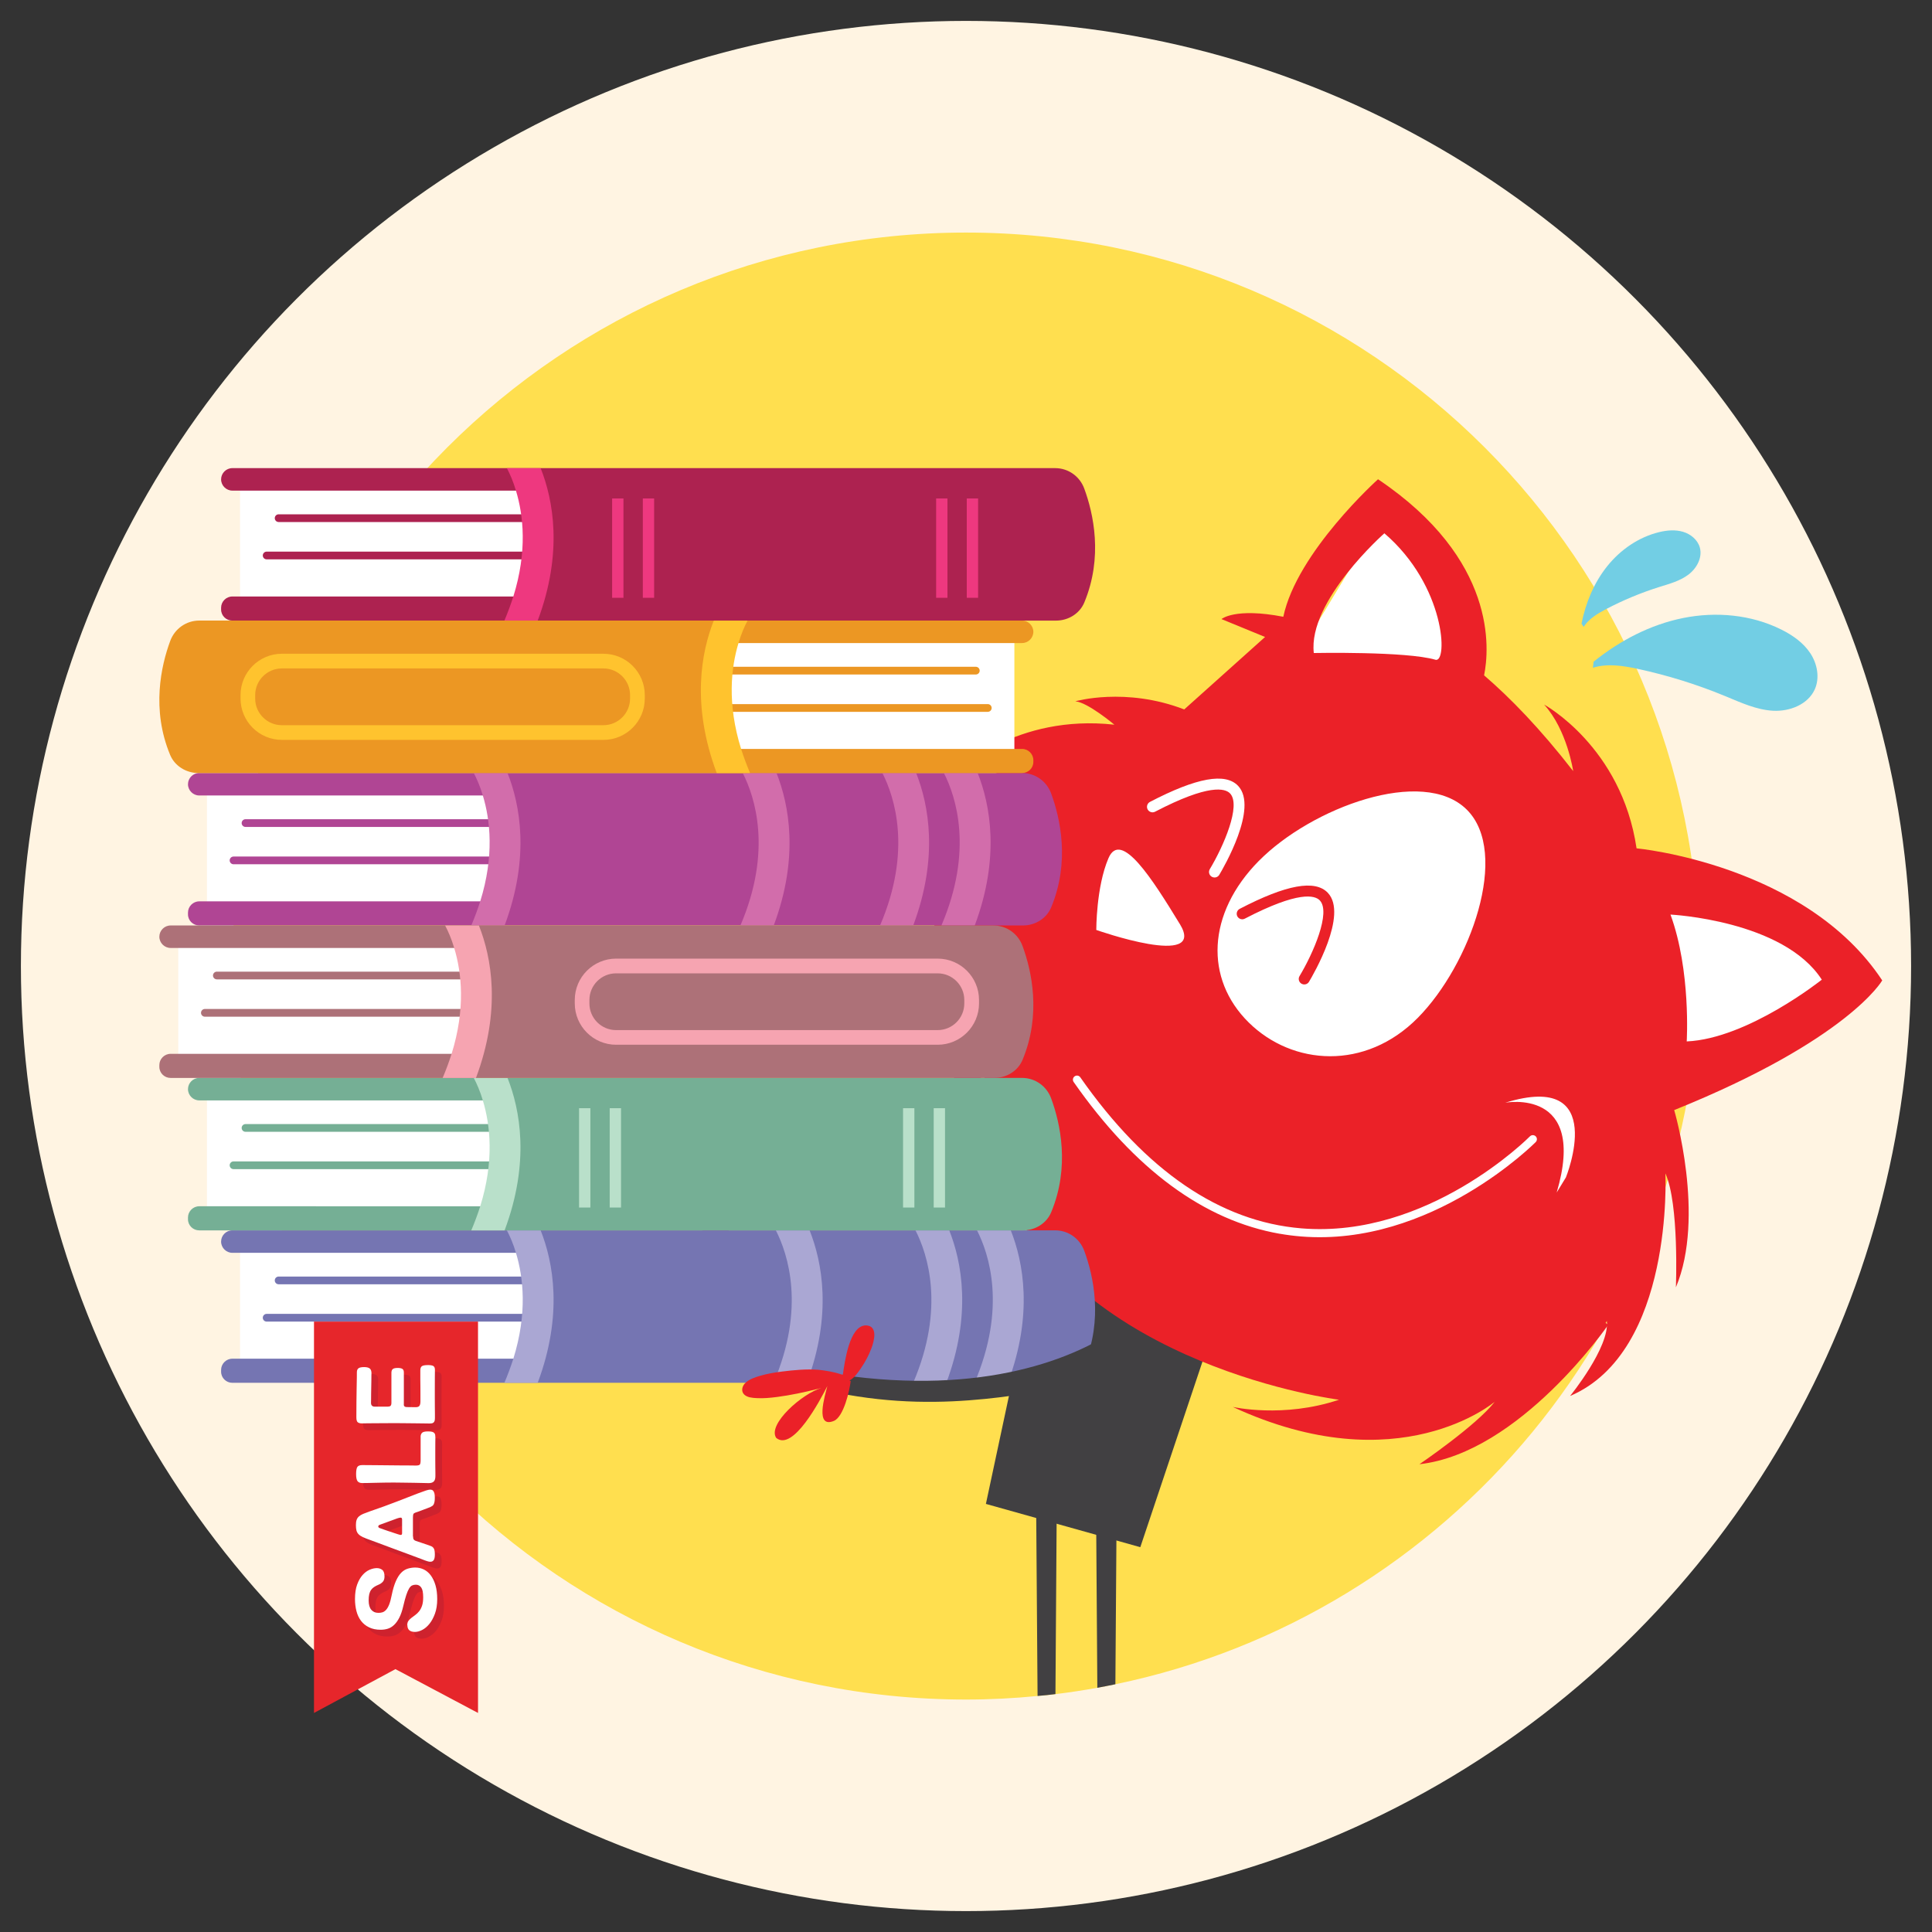
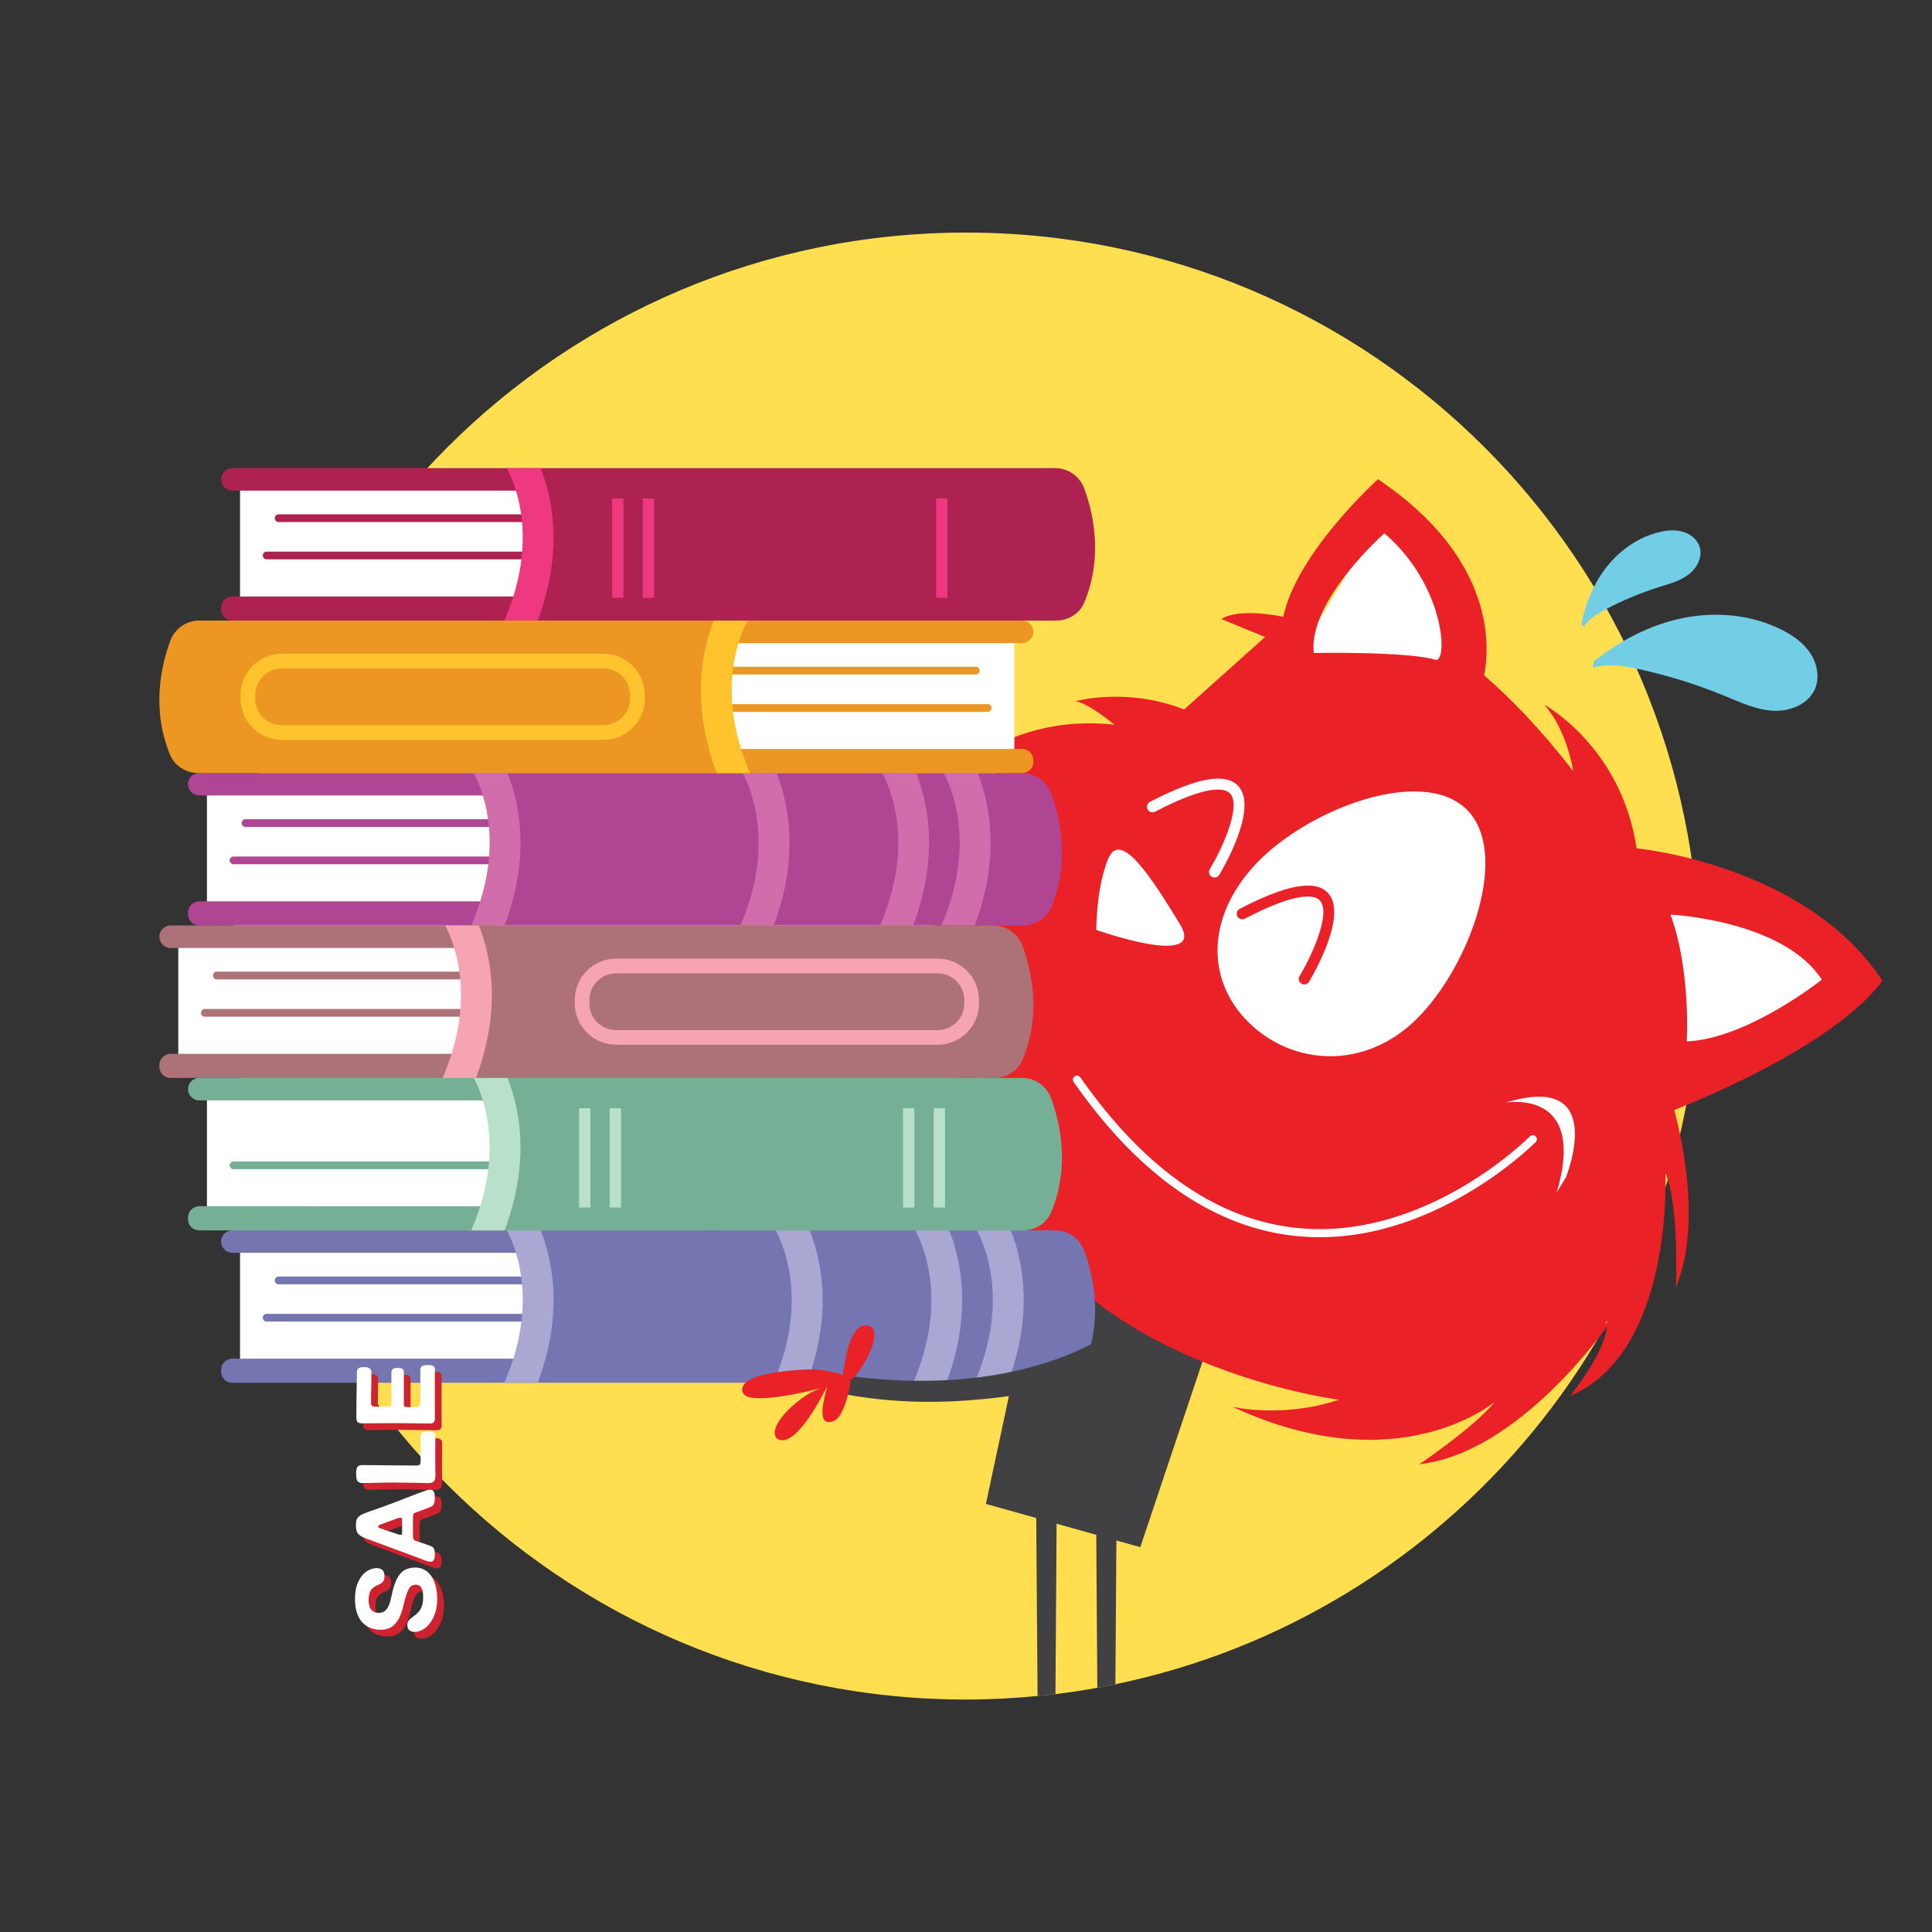
<svg xmlns="http://www.w3.org/2000/svg" id="Layer_1" data-name="Layer 1" viewBox="0 0 500 500">
  <rect x="0" y="0" width="500" height="500" fill="#333333" stroke="none" />
  <defs>
    <style>
      .cls-1 {
        fill: #75af95;
      }

      .cls-2 {
        fill: #72cee4;
      }

      .cls-3 {
        fill: #ffdf4f;
      }

      .cls-4 {
        fill: #414042;
      }

      .cls-5 {
        fill: #ec9723;
      }

      .cls-6 {
        fill: #e6262b;
      }

      .cls-7 {
        fill: #d26dab;
      }

      .cls-8 {
        fill: #b04594;
      }

      .cls-9 {
        fill: #ee387f;
      }

      .cls-10 {
        fill: #fff;
      }

      .cls-11 {
        fill: #7575b2;
      }

      .cls-12 {
        fill: #fff4e2;
      }

      .cls-13 {
        fill: #2fa5dd;
      }

      .cls-14 {
        fill: #eb2128;
      }

      .cls-15 {
        fill: #f6a4b1;
      }

      .cls-16 {
        fill: #ffc32e;
      }

      .cls-17 {
        fill: #ad7178;
      }

      .cls-18 {
        fill: #ad2250;
      }

      .cls-19 {
        fill: #b9e0ca;
      }

      .cls-20 {
        fill: #aaa7d3;
      }

      .cls-21 {
        fill: #ce222e;
      }
    </style>
  </defs>
-   <circle class="cls-12" cx="250" cy="250" r="244.59" />
  <path class="cls-3" d="M439.81,249.99c0,91.63-64.86,168.06-151.15,185.89-1.56.32-3.11.64-4.67.92-3.59.64-7.18,1.2-10.85,1.64-1.52.2-3.07.36-4.63.48-6.06.6-12.25.92-18.51.92-104.83,0-189.84-84.97-189.84-189.84S145.18,60.19,250.01,60.19s189.8,84.97,189.8,189.8Z" />
  <path class="cls-13" d="M226.3,343.81c23.56,0,37.84-9.63,38.77-10.28l-2.7-3.89c-.35.24-34.81,23.3-85.22-4.34l-2.28,4.15c19.89,10.9,37.32,14.35,51.43,14.35h0Z" />
  <path class="cls-14" d="M179.04,327.47c1.38-.26,2.69-1.3,3.76-2.15,1.53-1.21,2.96-2.59,4.16-4.13,1.21-1.56,3.4-4.98.44-6.06-4.14-1.35-8.2,7.58-9.56,10.37l-.39-.19c-1.58-1.18-3.56-2.15-5.33-2.93-2.89-1.14-6.04-1.81-9.08-2.35-1.9-.34-3.83-.61-5.76-.65-1.4-.03-3.02,0-4.28.69-.92.51-1.62,1.65-1.07,2.69.52.99,1.77,1.47,2.76,1.85,1.68.64,3.46,1.01,5.22,1.32,3.44.61,6.93.93,10.42,1.14.41.03.82.05,1.23.07-5.11-.16-16.24,4.75-15.07,8.82,3.09,4.73,13.72-5.84,16.65-8.84-1.36,2.19-6.42,9.55-1.11,9.11,2.75-.22,6.29-6.34,7.25-8.52" />
  <path class="cls-4" d="M273.55,379.87l-.4,58.56c-1.52.2-3.07.36-4.63.48l-.44-59.04h5.47Z" />
  <path class="cls-4" d="M289.06,379.87l-.4,56.01c-1.56.32-3.11.64-4.67.92l-.4-56.92h5.47Z" />
  <polygon class="cls-4" points="295.11 400.41 317.13 334.69 270 319.66 255.15 389.21 295.11 400.41" />
  <g>
    <g>
      <g>
        <polygon class="cls-10" points="316.59 335.81 376.28 345.57 423.59 294.54 438.34 278.11 479 255.68 473.96 240.59 438.33 226.59 393.55 220.16 372.2 158.56 361.37 127.39 332.27 175.61 287.41 198.54 269.67 240.07 278.46 300.78 316.59 335.81" />
        <path class="cls-14" d="M258.1,200.18c-27.85,14.25-17.46,34.58-17.46,34.58.2-1.73,4.98-7.99,4.98-7.99-8.93,21-3.84,45.6-3.84,45.6.61-2.83,7.07-14.84,7.07-14.84-5.98,14.29.84,33.89.84,33.89-.41-2.86,5.35-15.12,5.35-15.12-1.51,13.37,1.1,23.15,3.52,28.96,1.7,4.08,3.3,6.2,3.3,6.2.51.73,1.02,1.44,1.53,2.14h-.17c2.9,2.99,5.51,6.36,7.72,10.07-8.3-13.86-5.88-7.57,1.24-1.76,5.22,4.26,8.01,8,13.72,10.23,11.87,4.62,23.46,9.54,35.06,14.83,12.68,5.78,21.46,7.31,34.14,10.73,2.43,1.06,4.87,2.13,7.29,3.21,5.77-.38,11.46-.52,17.3-.34.95.03,1.88.15,2.81.24,8.17-4.96,13.7-9.4,13.7-9.4-.81,3.33-4.44,7.13-8.21,10.32,2.21.55,4.33,1.32,6.39,2.22.08-.03.15-.07.24-.11,1.05-.41,2.04-.67,3.02-.83-.3-.04-.61-.07-.91-.11,11.17-7.96,19.12-21.04,19.12-21.04.78,6.79-9.51,19.42-9.51,19.42,26.91-11.48,24.66-57.61,24.66-57.61,3.6,7.95,2.72,29.49,2.72,29.49,7.7-18.3-.44-45.87-.44-45.87,45.12-18.2,53.84-33.56,53.84-33.56-19.88-30.11-63.58-34.18-63.58-34.18-3.88-26.31-23.93-37.21-23.93-37.21,5.97,6.55,7.53,17.22,7.53,17.22-8.55-11.01-16.32-18.99-23.06-24.78,1.37-6.72,3.4-30.01-27.45-50.75,0,0-20.98,18.83-24.51,35.59-12.57-2.43-16,.6-16,.6l11.28,4.63-20.92,18.75c-15.23-5.86-28.19-2.1-28.19-2.1,3.18.23,10.11,6.05,10.11,6.05-25.48-2.83-40.57,12.02-40.57,12.02,5.76-2,10.28.65,10.28.65v-.04ZM432.32,236.69s29.25,1.45,39.16,16.85c0,0-19.13,15.28-34.96,15.98,0,0,1.13-18.3-4.2-32.83h0ZM325.82,222.77c13.57-13.73,42.39-24.49,53.75-13.27,11.35,11.22.94,40.17-12.63,53.9-13.57,13.73-32.44,12.41-43.8,1.19-11.35-11.22-10.89-28.1,2.68-41.83h0ZM358.28,138.02c15.88,13.63,16.46,33.68,13.21,32.72-7.54-2.22-31.48-1.74-31.48-1.74-1.55-13.52,18.27-30.99,18.27-30.99h0Z" />
        <path class="cls-14" d="M416.21,342.85s-22.8,33.16-48.86,36.09c0,0,14.79-10.06,19.5-16.18,0,0-24.82,21.26-67.81,1.35,0,0,13.03,3,27.49-1.86,0,0-66.97-8.41-87.5-55.87l82.89,30.19s52.8-8.56,53.62-8.12c.82.43,20.67,14.41,20.67,14.41h0Z" />
      </g>
      <path class="cls-10" d="M331.2,319.3c-19.58-3.44-37.5-16.62-53.34-39.28-.33-.48-.22-1.13.26-1.47.48-.33,1.13-.22,1.46.26,16.92,24.2,36.18,37.35,57.24,39.09,32.76,2.7,58.86-23.54,59.12-23.81.41-.41,1.07-.42,1.49-.02.42.41.42,1.07.02,1.49-.27.27-27.06,27.21-60.8,24.43-1.83-.15-3.64-.38-5.45-.7h0Z" />
    </g>
    <path class="cls-10" d="M405.25,304.72s11.26-27.68-15.68-19.34c0,0,21.35-4.02,13.3,23.24" />
    <path class="cls-10" d="M305.34,239.13c7.14,11.7-21.62,1.54-21.62,1.54,0,0-.05-11.12,3.15-18.57,3.21-7.46,11.33,5.34,18.46,17.03h.01Z" />
    <path class="cls-14" d="M336.93,254.64s-.08-.04-.12-.07c-.68-.41-.9-1.28-.49-1.96,3.57-5.94,8.15-16.5,5.25-19.58-1.27-1.35-5.49-2.53-19.42,4.72-.7.36-1.56.09-1.93-.61-.36-.7-.09-1.56.61-1.93,12.07-6.28,19.53-7.63,22.82-4.14,5.31,5.64-3.83,21.25-4.88,23.01-.38.64-1.18.87-1.84.55h0Z" />
    <path class="cls-10" d="M313.71,226.96s-.08-.04-.12-.07c-.68-.41-.9-1.28-.49-1.96,3.57-5.94,8.14-16.5,5.25-19.58-1.27-1.35-5.48-2.54-19.42,4.72-.7.36-1.56.09-1.93-.61-.36-.7-.09-1.56.61-1.93,12.07-6.28,19.53-7.64,22.82-4.14,5.31,5.64-3.83,21.24-4.88,23.01-.38.64-1.18.87-1.84.55h0Z" />
  </g>
  <g>
    <rect class="cls-10" x="62.12" y="321.7" width="81.14" height="32.5" />
    <path class="cls-11" d="M72.11,332.37h67.36c.55,0,1-.45,1-1s-.45-1-1-1h-67.36c-.55,0-1,.45-1,1s.45,1,1,1Z" />
    <path class="cls-11" d="M69.01,342.03h67.36c.55,0,1-.45,1-1s-.45-1-1-1h-67.36c-.55,0-1,.45-1,1s.45,1,1,1Z" />
    <path class="cls-11" d="M57.22,354.56v.44c0,1.6,1.32,2.87,2.91,2.87h213.18c3.15,0,6.1-1.8,7.3-4.67,4.91-11.77,2.35-23.1,0-29.48-1.16-3.19-4.15-5.31-7.54-5.31H60.13c-1.6,0-2.91,1.32-2.91,2.91s1.32,2.91,2.91,2.91h75.59c4.59,13.72,0,27.4,0,27.4H60.13c-1.6,0-2.91,1.32-2.91,2.91v.02Z" />
    <path class="cls-20" d="M252.21,357.87h8.62c6.62-17.67,3.99-31.31.76-39.45h-8.74c3.15,6.18,7.66,20.03-.64,39.45h0Z" />
    <path class="cls-20" d="M236.33,357.87h8.58c6.62-17.67,3.99-31.31.76-39.45h-8.74c3.15,6.18,7.7,20.07-.6,39.45h0Z" />
    <path class="cls-20" d="M200.19,357.87h8.62c6.62-17.67,3.95-31.31.72-39.45h-8.74c3.15,6.18,7.7,20.07-.6,39.45h0Z" />
    <path class="cls-20" d="M130.54,357.87h8.62c6.62-17.67,3.99-31.31.76-39.45h-8.74c.8,1.52,1.64,3.43,2.35,5.82,1.91,6.3,2.99,15.64-.68,27.4-.64,1.99-1.4,4.07-2.31,6.22h0Z" />
  </g>
  <g>
    <rect class="cls-10" x="53.56" y="203.35" width="81.14" height="32.5" />
    <path class="cls-8" d="M63.54,214.01h67.36c.55,0,1-.45,1-1s-.45-1-1-1H63.54c-.55,0-1,.45-1,1s.45,1,1,1Z" />
    <path class="cls-8" d="M60.44,223.67h67.36c.55,0,1-.45,1-1s-.45-1-1-1H60.44c-.55,0-1,.45-1,1s.45,1,1,1Z" />
    <path class="cls-8" d="M48.65,236.2v.44c0,1.6,1.32,2.87,2.91,2.87h213.18c3.15,0,6.1-1.8,7.3-4.67,4.91-11.77,2.35-23.1,0-29.48-1.16-3.19-4.15-5.31-7.54-5.31H51.56c-1.6,0-2.91,1.32-2.91,2.91s1.32,2.91,2.91,2.91h75.59c4.59,13.72,0,27.4,0,27.4H51.56c-1.6,0-2.91,1.32-2.91,2.91v.02Z" />
    <path class="cls-7" d="M243.64,239.51h8.62c6.62-17.67,3.99-31.31.76-39.45h-8.74c3.15,6.18,7.66,20.03-.64,39.45h0Z" />
    <path class="cls-7" d="M227.76,239.51h8.58c6.62-17.67,3.99-31.31.76-39.45h-8.74c3.15,6.18,7.7,20.07-.6,39.45h0Z" />
    <path class="cls-7" d="M191.62,239.51h8.62c6.62-17.67,3.95-31.31.72-39.45h-8.74c3.15,6.18,7.7,20.07-.6,39.45h0Z" />
    <path class="cls-7" d="M121.97,239.51h8.62c6.62-17.67,3.99-31.31.76-39.45h-8.74c.8,1.52,1.64,3.43,2.35,5.82,1.91,6.3,2.99,15.64-.68,27.4-.64,1.99-1.4,4.07-2.31,6.22h0Z" />
  </g>
  <g>
    <rect class="cls-10" x="53.56" y="282.26" width="81.14" height="32.5" />
-     <path class="cls-1" d="M63.54,292.91h67.36c.55,0,1-.45,1-1s-.45-1-1-1H63.54c-.55,0-1,.45-1,1s.45,1,1,1Z" />
    <path class="cls-1" d="M60.44,302.57h67.36c.55,0,1-.45,1-1s-.45-1-1-1H60.44c-.55,0-1,.45-1,1s.45,1,1,1Z" />
    <path class="cls-1" d="M48.65,315.11v.44c0,1.6,1.32,2.87,2.91,2.87h213.18c3.15,0,6.1-1.8,7.3-4.67,4.91-11.77,2.35-23.1,0-29.48-1.16-3.19-4.15-5.31-7.54-5.31H51.56c-1.6,0-2.91,1.32-2.91,2.91s1.32,2.91,2.91,2.91h75.59c4.59,13.72,0,27.4,0,27.4H51.56c-1.6,0-2.91,1.32-2.91,2.91v.02Z" />
    <path class="cls-19" d="M121.97,318.42h8.62c6.62-17.67,3.99-31.31.76-39.45h-8.74c.8,1.52,1.64,3.43,2.35,5.82,1.91,6.3,2.99,15.64-.68,27.4-.64,1.99-1.4,4.07-2.31,6.22h0Z" />
    <rect class="cls-19" x="241.64" y="286.8" width="2.93" height="25.71" />
    <rect class="cls-19" x="233.71" y="286.8" width="2.93" height="25.71" />
    <rect class="cls-19" x="157.79" y="286.8" width="2.93" height="25.71" />
    <rect class="cls-19" x="149.86" y="286.8" width="2.93" height="25.71" />
  </g>
  <g>
    <rect class="cls-10" x="62.12" y="124.45" width="81.14" height="32.5" />
    <path class="cls-18" d="M72.11,135.1h67.36c.55,0,1-.45,1-1s-.45-1-1-1h-67.36c-.55,0-1,.45-1,1s.45,1,1,1Z" />
    <path class="cls-18" d="M69.01,144.76h67.36c.55,0,1-.45,1-1s-.45-1-1-1h-67.36c-.55,0-1,.45-1,1s.45,1,1,1Z" />
    <path class="cls-18" d="M57.22,157.3v.44c0,1.6,1.32,2.87,2.91,2.87h213.18c3.15,0,6.1-1.8,7.3-4.67,4.91-11.77,2.35-23.1,0-29.48-1.16-3.19-4.15-5.31-7.54-5.31H60.13c-1.6,0-2.91,1.32-2.91,2.91s1.32,2.91,2.91,2.91h75.59c4.59,13.72,0,27.4,0,27.4H60.13c-1.6,0-2.91,1.32-2.91,2.91v.02Z" />
    <path class="cls-9" d="M130.54,160.61h8.62c6.62-17.67,3.99-31.31.76-39.45h-8.74c.8,1.52,1.64,3.43,2.35,5.82,1.91,6.3,2.99,15.64-.68,27.4-.64,1.99-1.4,4.07-2.31,6.22h0Z" />
-     <rect class="cls-9" x="250.2" y="129" width="2.93" height="25.71" />
    <rect class="cls-9" x="242.27" y="129" width="2.93" height="25.71" />
    <rect class="cls-9" x="166.36" y="129" width="2.93" height="25.71" />
    <rect class="cls-9" x="158.42" y="129" width="2.93" height="25.71" />
  </g>
  <g>
    <rect class="cls-10" x="46.14" y="242.8" width="81.14" height="32.5" />
    <path class="cls-17" d="M56.12,253.46h67.36c.55,0,1-.45,1-1s-.45-1-1-1H56.12c-.55,0-1,.45-1,1s.45,1,1,1Z" />
    <path class="cls-17" d="M53.02,263.12h67.36c.55,0,1-.45,1-1s-.45-1-1-1H53.02c-.55,0-1,.45-1,1s.45,1,1,1Z" />
    <path class="cls-17" d="M41.24,275.66v.44c0,1.6,1.32,2.87,2.91,2.87h213.18c3.15,0,6.1-1.8,7.3-4.67,4.91-11.77,2.35-23.1,0-29.48-1.16-3.19-4.15-5.31-7.54-5.31H44.15c-1.6,0-2.91,1.32-2.91,2.91s1.32,2.91,2.91,2.91h75.59c4.59,13.72,0,27.4,0,27.4H44.15c-1.6,0-2.91,1.32-2.91,2.91v.02Z" />
    <path class="cls-15" d="M114.56,278.97h8.62c6.62-17.67,3.99-31.31.76-39.45h-8.74c.8,1.52,1.64,3.43,2.35,5.82,1.91,6.3,2.99,15.64-.68,27.4-.64,1.99-1.4,4.07-2.31,6.22h0Z" />
  </g>
  <g>
    <rect class="cls-10" x="181.38" y="163.9" width="81.14" height="32.5" />
    <path class="cls-5" d="M252.54,174.56h-67.36c-.55,0-1-.45-1-1s.45-1,1-1h67.36c.55,0,1,.45,1,1s-.45,1-1,1Z" />
    <path class="cls-5" d="M255.64,184.22h-67.36c-.55,0-1-.45-1-1s.45-1,1-1h67.36c.55,0,1,.45,1,1s-.45,1-1,1h0Z" />
    <path class="cls-5" d="M267.43,196.75v.44c0,1.6-1.32,2.87-2.91,2.87H51.34c-3.15,0-6.1-1.8-7.3-4.67-4.91-11.77-2.35-23.1,0-29.48,1.16-3.19,4.15-5.31,7.54-5.31h212.94c1.6,0,2.91,1.32,2.91,2.91s-1.32,2.91-2.91,2.91h-75.59c-4.59,13.72,0,27.4,0,27.4h75.59c1.6,0,2.91,1.32,2.91,2.91v.02Z" />
    <path class="cls-16" d="M194.11,200.06h-8.62c-6.62-17.67-3.99-31.31-.76-39.45h8.74c-.8,1.52-1.64,3.43-2.35,5.82-1.91,6.3-2.99,15.64.68,27.4.64,1.99,1.4,4.07,2.31,6.22h0Z" />
  </g>
  <path class="cls-15" d="M242.67,270.38h-83.22c-5.9,0-10.7-4.8-10.7-10.7v-.89c0-5.9,4.8-10.7,10.7-10.7h83.22c5.9,0,10.7,4.8,10.7,10.7v.89c0,5.9-4.8,10.7-10.7,10.7ZM159.44,251.9c-3.8,0-6.9,3.09-6.9,6.9v.89c0,3.8,3.09,6.9,6.9,6.9h83.22c3.8,0,6.9-3.09,6.9-6.9v-.89c0-3.8-3.09-6.9-6.9-6.9h-83.22Z" />
  <path class="cls-16" d="M156.17,191.48h-83.22c-5.9,0-10.7-4.8-10.7-10.7v-.89c0-5.9,4.8-10.7,10.7-10.7h83.22c5.9,0,10.7,4.8,10.7,10.7v.89c0,5.9-4.8,10.7-10.7,10.7ZM72.94,172.99c-3.8,0-6.9,3.1-6.9,6.9v.89c0,3.8,3.09,6.9,6.9,6.9h83.22c3.8,0,6.9-3.09,6.9-6.9v-.89c0-3.8-3.1-6.9-6.9-6.9h-83.22Z" />
  <path class="cls-4" d="M290.87,343.4c-.16-.12-.27-.28-.42-.4-12.13,8.79-36,18.14-73.05,12.79l-.93,4.64c14.81,2.96,27.55,2.7,38.46,1.61,19.91-2,30.76-6.01,39.2-15.69-1.06-1.02-2.11-2.04-3.26-2.94h0Z" />
  <path class="cls-14" d="M219.85,357.28c1.24-.66,2.18-2.05,2.95-3.17,1.1-1.61,2.05-3.36,2.73-5.19.69-1.85,1.76-5.77-1.39-5.91-4.36-.05-5.55,9.69-6.01,12.75l-.44-.07c-1.86-.65-4.04-.99-5.96-1.2-3.09-.22-6.3.09-9.37.47-1.92.24-3.84.56-5.69,1.11-1.34.39-2.88.9-3.88,1.94-.73.76-1.05,2.05-.21,2.88.8.79,2.13.88,3.19.94,1.79.11,3.6-.07,5.38-.3,3.46-.45,6.89-1.19,10.28-2.03.4-.1.8-.2,1.19-.3-4.93,1.38-14.07,9.39-11.74,12.93,4.36,3.58,11.34-9.68,13.24-13.42-.64,2.49-3.26,11.03,1.67,9.03,2.56-1.03,4.1-7.93,4.37-10.31" />
  <path class="cls-2" d="M412.42,171.25c6.76-5.45,14.67-9.6,23.18-11.31,8.51-1.71,17.63-.89,25.4,2.99,2.93,1.46,5.71,3.4,7.51,6.13,1.8,2.73,2.49,6.34,1.16,9.33-1.76,3.94-6.52,5.79-10.82,5.55-4.31-.24-8.32-2.11-12.31-3.76-7.31-3.03-14.9-5.39-22.63-7.06-3.85-.83-7.91-1.48-11.67-.3" />
  <path class="cls-2" d="M409.29,161.41c1.07-5.38,3.22-10.59,6.65-14.87s8.18-7.57,13.51-8.84c2.01-.48,4.14-.66,6.12-.07,1.98.59,3.77,2.06,4.34,4.05.74,2.62-.81,5.44-3,7.07s-4.89,2.35-7.48,3.16c-4.77,1.5-9.4,3.42-13.82,5.75-2.2,1.16-4.43,2.49-5.77,4.58" />
  <g>
-     <polygon class="cls-6" points="123.71 342.03 123.71 443.31 102.34 431.97 81.26 443.31 81.26 342.03 123.71 342.03" />
    <g>
      <path class="cls-21" d="M107.14,422.35c0-.46.1-.83.3-1.11.2-.28.46-.54.77-.78.31-.24.64-.49.99-.74.35-.25.68-.57.99-.95.31-.38.57-.86.77-1.44.2-.58.3-1.32.3-2.22,0-1.2-.17-2.04-.51-2.52-.34-.48-.8-.72-1.38-.72-.38,0-.71.07-.99.2-.28.13-.54.4-.78.8-.24.4-.48.96-.72,1.68-.24.72-.5,1.68-.78,2.88s-.62,2.19-1.02,2.97c-.4.78-.85,1.41-1.35,1.88-.5.47-1.04.8-1.62.98-.58.18-1.2.27-1.86.27-1.16,0-2.16-.21-3-.62-.84-.41-1.53-.97-2.07-1.68-.54-.71-.94-1.55-1.19-2.52-.25-.97-.38-2.02-.38-3.14,0-1.48.19-2.73.56-3.74.37-1.01.84-1.83,1.4-2.46.56-.63,1.17-1.09,1.83-1.37.66-.28,1.28-.42,1.86-.42.54,0,1.01.15,1.4.45s.59.87.59,1.71c0,.62-.16,1.09-.47,1.41-.31.32-.67.56-1.07.72-.44.18-.82.38-1.14.59-.32.21-.59.47-.8.77-.21.3-.36.67-.47,1.1-.1.43-.15.97-.15,1.61,0,1.08.23,1.89.68,2.42.45.53,1.07.8,1.85.8.38,0,.73-.05,1.05-.15.32-.1.63-.31.92-.62.29-.31.56-.77.8-1.37.24-.6.46-1.41.66-2.43.3-1.48.66-2.69,1.07-3.62s.87-1.66,1.38-2.18c.51-.52,1.08-.88,1.7-1.07s1.27-.29,1.95-.29c.78,0,1.52.17,2.21.5.69.33,1.29.84,1.8,1.52.51.68.92,1.53,1.22,2.55.3,1.02.45,2.22.45,3.6,0,1.46-.2,2.72-.59,3.78-.39,1.06-.87,1.94-1.44,2.64s-1.19,1.22-1.86,1.56c-.67.34-1.29.51-1.85.51-1.32,0-1.98-.58-1.98-1.74Z" />
      <path class="cls-21" d="M108.65,399.37c0,.38.06.65.18.8s.27.25.45.32l3.54,1.2c.24.08.45.16.63.25.18.09.34.22.47.39.13.17.23.39.28.65.06.26.09.61.09,1.05,0,.7-.1,1.19-.3,1.47s-.49.42-.87.42c-.12,0-.23-.01-.35-.03-.11-.02-.25-.06-.42-.11-.17-.05-.38-.12-.63-.21-.25-.09-.58-.21-.98-.38-1-.38-2.17-.82-3.51-1.31-1.34-.49-2.66-.98-3.95-1.46-1.29-.48-2.46-.92-3.51-1.31-1.05-.39-1.8-.67-2.24-.83-.74-.26-1.35-.5-1.83-.72-.48-.22-.86-.47-1.13-.74s-.46-.59-.56-.96c-.1-.37-.15-.85-.15-1.43,0-.54.06-.99.18-1.34s.32-.65.6-.9c.28-.25.65-.47,1.1-.66.45-.19,1-.39,1.64-.62,2.64-.9,5.03-1.77,7.16-2.6,2.13-.83,3.93-1.53,5.39-2.09.92-.34,1.61-.59,2.07-.74.46-.15.82-.23,1.08-.23.14,0,.28.02.42.06.14.04.27.14.39.29s.22.36.29.63.1.64.1,1.1-.02.8-.08,1.07c-.05.27-.12.49-.21.66-.09.17-.2.31-.35.41-.14.1-.3.19-.48.27-.18.08-.44.19-.77.31-.33.13-.68.26-1.04.39-.36.13-.72.27-1.08.41-.36.14-.68.25-.96.33-.3.1-.49.23-.57.38-.08.15-.12.46-.12.92v4.86ZM105.79,394.93c0-.28-.13-.42-.39-.42-.18,0-.48.07-.89.21-.41.14-1.04.37-1.88.69l-2.46.9c-.36.12-.54.28-.54.48,0,.12.05.22.15.3.1.08.23.14.39.18.34.12.67.24.98.35s.77.27,1.37.47c.62.2,1.11.36,1.46.48.35.12.63.21.83.27.2.06.34.1.42.12.08.02.16.03.24.03.22,0,.33-.15.33-.45v-3.6Z" />
      <path class="cls-21" d="M110.6,373.58c0-.4.12-.73.35-.99s.75-.39,1.55-.39c.46,0,.82.03,1.08.1.26.07.45.18.57.32.12.14.2.31.23.5.03.19.05.42.05.68,0,.28,0,.69-.02,1.22-.01.53-.01,1.39-.01,2.57v1.88c0,.65,0,1.27.01,1.85s.02,1.09.02,1.53v.93c0,.64-.14,1.1-.42,1.38-.28.28-.72.42-1.32.42-.18,0-.62,0-1.32-.03-.7-.02-1.5-.03-2.4-.05-.9,0-1.84-.02-2.81-.04-.97-.02-1.82-.03-2.54-.03s-1.51,0-2.36.02c-.85.01-1.67.03-2.45.05s-1.47.03-2.07.05c-.6.01-1.02.01-1.26.01-.54,0-.94-.16-1.19-.48-.25-.32-.38-.93-.38-1.83s.11-1.54.33-1.86c.22-.32.65-.48,1.29-.48.22,0,.69,0,1.41.01.72.01,1.57.02,2.54.02s2,.01,3.09.03c1.09.02,2.11.03,3.06.03s1.77,0,2.46.01c.69.01,1.12.02,1.28.02.52,0,.86-.08,1.01-.23s.23-.53.23-1.13v-6.07Z" />
      <path class="cls-21" d="M106.24,365.2c0,.28.08.46.23.56s.33.14.53.14c.18,0,.49,0,.92.01.43.01.9.02,1.4.02s.83-.13.99-.38c.16-.25.24-.63.24-1.13v-2.31c0-.54,0-1.11-.01-1.71-.01-.6-.02-1.17-.02-1.71v-2.31c0-.52.14-.88.42-1.07.28-.19.82-.28,1.62-.28.62,0,1.07.09,1.34.25.27.17.4.5.4.98,0,.28,0,.92-.02,1.91,0,.99-.01,2.13-.01,3.41v2.06c0,.75,0,1.47.01,2.16.01.69.02,1.3.02,1.83v1.1c0,.32-.03.57-.09.75-.06.18-.15.32-.27.42-.12.1-.26.17-.42.2-.16.03-.33.05-.51.05s-.64,0-1.37-.02c-.73,0-1.57-.02-2.52-.03-.95-.01-1.92-.02-2.91-.03s-1.85-.02-2.57-.02-1.51,0-2.37.02c-.86.01-1.69.01-2.48.01s-1.5,0-2.12.02c-.62.01-1.05.02-1.29.02-.46,0-.81-.1-1.05-.29s-.36-.62-.36-1.28c0-1.34,0-2.66.02-3.96.01-1.3.03-2.49.05-3.56.02-1.07.03-1.98.05-2.72s.01-1.22.01-1.44c0-.44.13-.77.39-.99s.76-.33,1.5-.33c.66,0,1.14.12,1.44.36s.45.65.45,1.23c0,.08,0,.3-.02.65,0,.35-.01.78-.01,1.29s-.01,1.06-.03,1.64c-.02.58-.03,1.14-.03,1.68s0,1.03-.01,1.47c-.01.44-.02.75-.02.93,0,.66.33.99.99.99h3.3c.34,0,.59-.06.75-.2.16-.13.24-.4.24-.8v-7.75c0-.46.12-.79.35-.98s.66-.29,1.28-.29c.54,0,.94.08,1.2.24s.39.47.39.93v8.26Z" />
    </g>
    <g>
      <path class="cls-10" d="M105.4,420.6c0-.46.1-.83.3-1.11.2-.28.46-.54.77-.78.31-.24.64-.49.99-.74.35-.25.68-.57.99-.95.31-.38.57-.86.77-1.44.2-.58.3-1.32.3-2.22,0-1.2-.17-2.04-.51-2.52-.34-.48-.8-.72-1.38-.72-.38,0-.71.07-.99.2-.28.13-.54.4-.78.8-.24.4-.48.96-.72,1.68-.24.72-.5,1.68-.78,2.88s-.62,2.19-1.02,2.97c-.4.78-.85,1.41-1.35,1.88-.5.47-1.04.8-1.62.98-.58.18-1.2.27-1.86.27-1.16,0-2.16-.21-3-.62-.84-.41-1.53-.97-2.07-1.68-.54-.71-.94-1.55-1.19-2.52-.25-.97-.38-2.02-.38-3.14,0-1.48.19-2.73.56-3.74.37-1.01.84-1.83,1.4-2.46.56-.63,1.17-1.09,1.83-1.37.66-.28,1.28-.42,1.86-.42.54,0,1.01.15,1.4.45s.59.87.59,1.71c0,.62-.16,1.09-.47,1.41-.31.32-.67.56-1.07.72-.44.18-.82.38-1.14.59-.32.21-.59.47-.8.77-.21.3-.36.67-.47,1.1-.1.43-.15.97-.15,1.61,0,1.08.23,1.89.68,2.42.45.53,1.07.8,1.85.8.38,0,.73-.05,1.05-.15.32-.1.63-.31.92-.62.29-.31.56-.77.8-1.37.24-.6.46-1.41.66-2.43.3-1.48.66-2.69,1.07-3.62s.87-1.66,1.38-2.18c.51-.52,1.08-.88,1.7-1.07s1.27-.29,1.95-.29c.78,0,1.52.17,2.21.5.69.33,1.29.84,1.8,1.52.51.68.92,1.53,1.22,2.55.3,1.02.45,2.22.45,3.6,0,1.46-.2,2.72-.59,3.78-.39,1.06-.87,1.94-1.44,2.64s-1.19,1.22-1.86,1.56c-.67.34-1.29.51-1.85.51-1.32,0-1.98-.58-1.98-1.74Z" />
      <path class="cls-10" d="M106.9,397.63c0,.38.06.65.18.8s.27.25.45.32l3.54,1.2c.24.08.45.16.63.25.18.09.34.22.47.39.13.17.23.39.28.65.06.26.09.61.09,1.05,0,.7-.1,1.19-.3,1.47s-.49.42-.87.42c-.12,0-.23-.01-.35-.03-.11-.02-.25-.06-.42-.11-.17-.05-.38-.12-.63-.21-.25-.09-.58-.21-.98-.38-1-.38-2.17-.82-3.51-1.31-1.34-.49-2.66-.98-3.95-1.46-1.29-.48-2.46-.92-3.51-1.31-1.05-.39-1.8-.67-2.24-.83-.74-.26-1.35-.5-1.83-.72-.48-.22-.86-.47-1.13-.74s-.46-.59-.56-.96c-.1-.37-.15-.85-.15-1.43,0-.54.06-.99.18-1.34s.32-.65.6-.9c.28-.25.65-.47,1.1-.66.45-.19,1-.39,1.64-.62,2.64-.9,5.03-1.77,7.16-2.6,2.13-.83,3.93-1.53,5.39-2.09.92-.34,1.61-.59,2.07-.74.46-.15.82-.23,1.08-.23.14,0,.28.02.42.06.14.04.27.14.39.29s.22.36.29.63.1.64.1,1.1-.02.8-.08,1.07c-.05.27-.12.49-.21.66-.09.17-.2.31-.35.41-.14.1-.3.19-.48.27-.18.08-.44.19-.77.31-.33.13-.68.26-1.04.39-.36.13-.72.27-1.08.41-.36.14-.68.25-.96.33-.3.1-.49.23-.57.38-.08.15-.12.46-.12.92v4.86ZM104.05,393.18c0-.28-.13-.42-.39-.42-.18,0-.48.07-.89.21-.41.14-1.04.37-1.88.69l-2.46.9c-.36.12-.54.28-.54.48,0,.12.05.22.15.3.1.08.23.14.39.18.34.12.67.24.98.35s.77.27,1.37.47c.62.2,1.11.36,1.46.48.35.12.63.21.83.27.2.06.34.1.42.12.08.02.16.03.24.03.22,0,.33-.15.33-.45v-3.6Z" />
      <path class="cls-10" d="M108.85,371.83c0-.4.12-.73.35-.99s.75-.39,1.55-.39c.46,0,.82.03,1.08.1.26.07.45.18.57.32.12.14.2.31.23.5.03.19.05.42.05.68,0,.28,0,.69-.02,1.22-.01.53-.01,1.39-.01,2.57v1.88c0,.65,0,1.27.01,1.85s.02,1.09.02,1.53v.93c0,.64-.14,1.1-.42,1.38-.28.28-.72.42-1.32.42-.18,0-.62,0-1.32-.03-.7-.02-1.5-.03-2.4-.05-.9,0-1.84-.02-2.81-.04-.97-.02-1.82-.03-2.54-.03s-1.51,0-2.36.02c-.85.01-1.67.03-2.45.05s-1.47.03-2.07.05c-.6.01-1.02.01-1.26.01-.54,0-.94-.16-1.19-.48-.25-.32-.38-.93-.38-1.83s.11-1.54.33-1.86c.22-.32.65-.48,1.29-.48.22,0,.69,0,1.41.01.72.01,1.57.02,2.54.02s2,.01,3.09.03c1.09.02,2.11.03,3.06.03s1.77,0,2.46.01c.69.01,1.12.02,1.28.02.52,0,.86-.08,1.01-.23s.23-.53.23-1.13v-6.07Z" />
      <path class="cls-10" d="M104.5,363.45c0,.28.08.46.23.56s.33.14.53.14c.18,0,.49,0,.92.01.43.01.9.02,1.4.02s.83-.13.99-.38c.16-.25.24-.63.24-1.13v-2.31c0-.54,0-1.11-.01-1.71-.01-.6-.02-1.17-.02-1.71v-2.31c0-.52.14-.88.42-1.07.28-.19.82-.28,1.62-.28.62,0,1.07.09,1.34.25.27.17.4.5.4.98,0,.28,0,.92-.02,1.91,0,.99-.01,2.13-.01,3.41v2.06c0,.75,0,1.47.01,2.16.01.69.02,1.3.02,1.83v1.1c0,.32-.03.57-.09.75-.06.18-.15.32-.27.42-.12.1-.26.17-.42.2-.16.03-.33.05-.51.05s-.64,0-1.37-.02c-.73,0-1.57-.02-2.52-.03-.95-.01-1.92-.02-2.91-.03s-1.85-.02-2.57-.02-1.51,0-2.37.02c-.86.01-1.69.01-2.48.01s-1.5,0-2.12.02c-.62.01-1.05.02-1.29.02-.46,0-.81-.1-1.05-.29s-.36-.62-.36-1.28c0-1.34,0-2.66.02-3.96.01-1.3.03-2.49.05-3.56.02-1.07.03-1.98.05-2.72s.01-1.22.01-1.44c0-.44.13-.77.39-.99s.76-.33,1.5-.33c.66,0,1.14.12,1.44.36s.45.65.45,1.23c0,.08,0,.3-.02.65,0,.35-.01.78-.01,1.29s-.01,1.06-.03,1.64c-.02.58-.03,1.14-.03,1.68s0,1.03-.01,1.47c-.01.44-.02.75-.02.93,0,.66.33.99.99.99h3.3c.34,0,.59-.06.75-.2.16-.13.24-.4.24-.8v-7.75c0-.46.12-.79.35-.98s.66-.29,1.28-.29c.54,0,.94.08,1.2.24s.39.47.39.93v8.26Z" />
    </g>
  </g>
</svg>